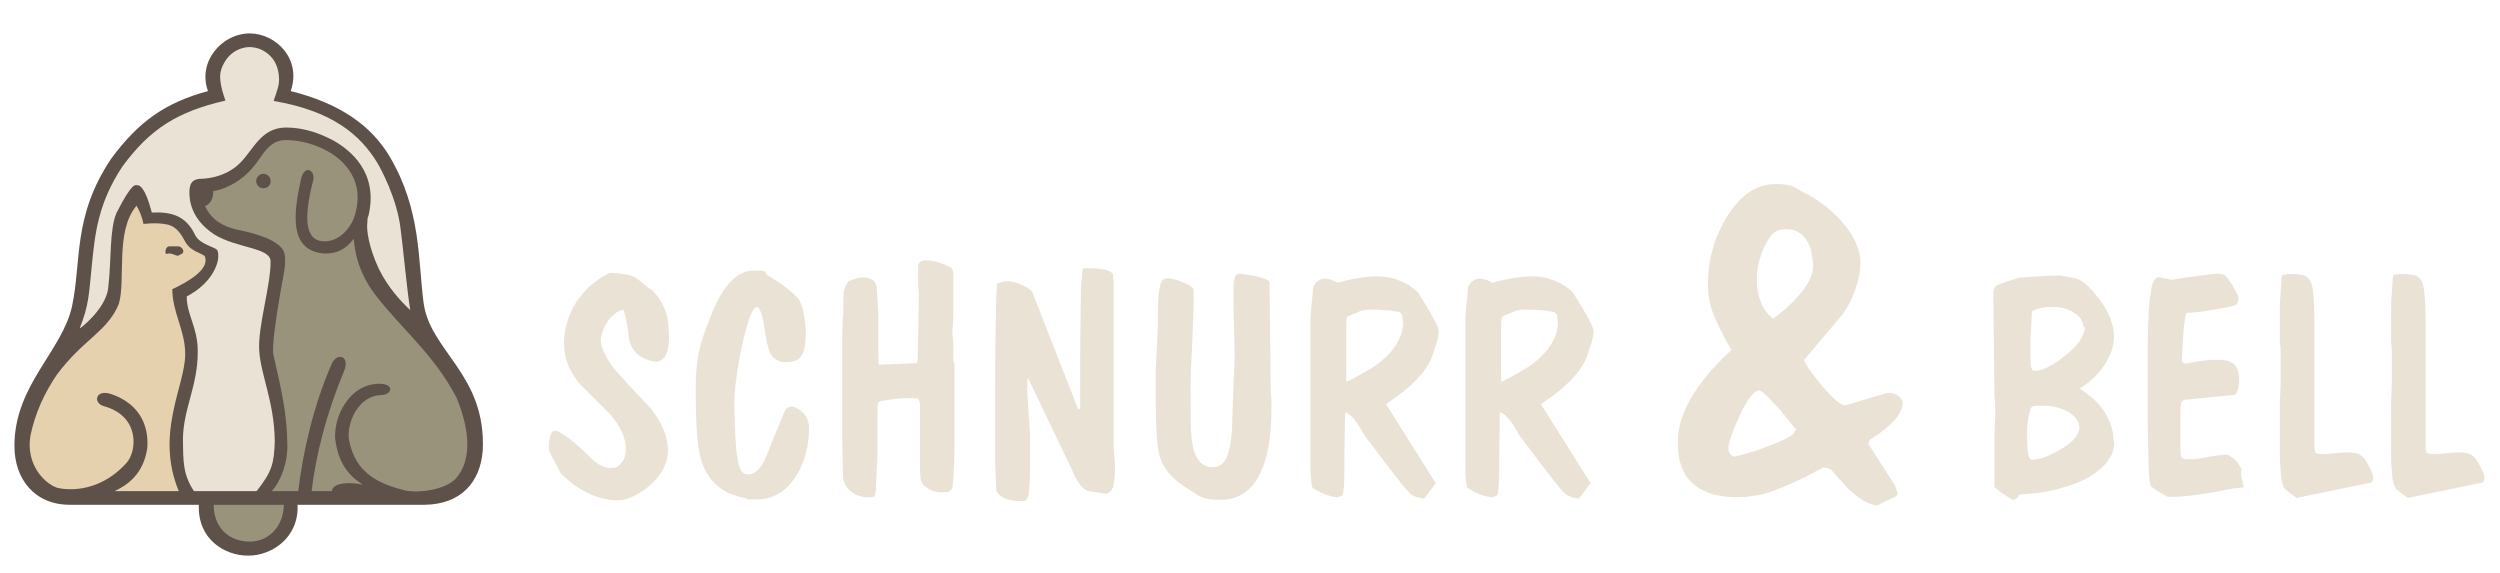
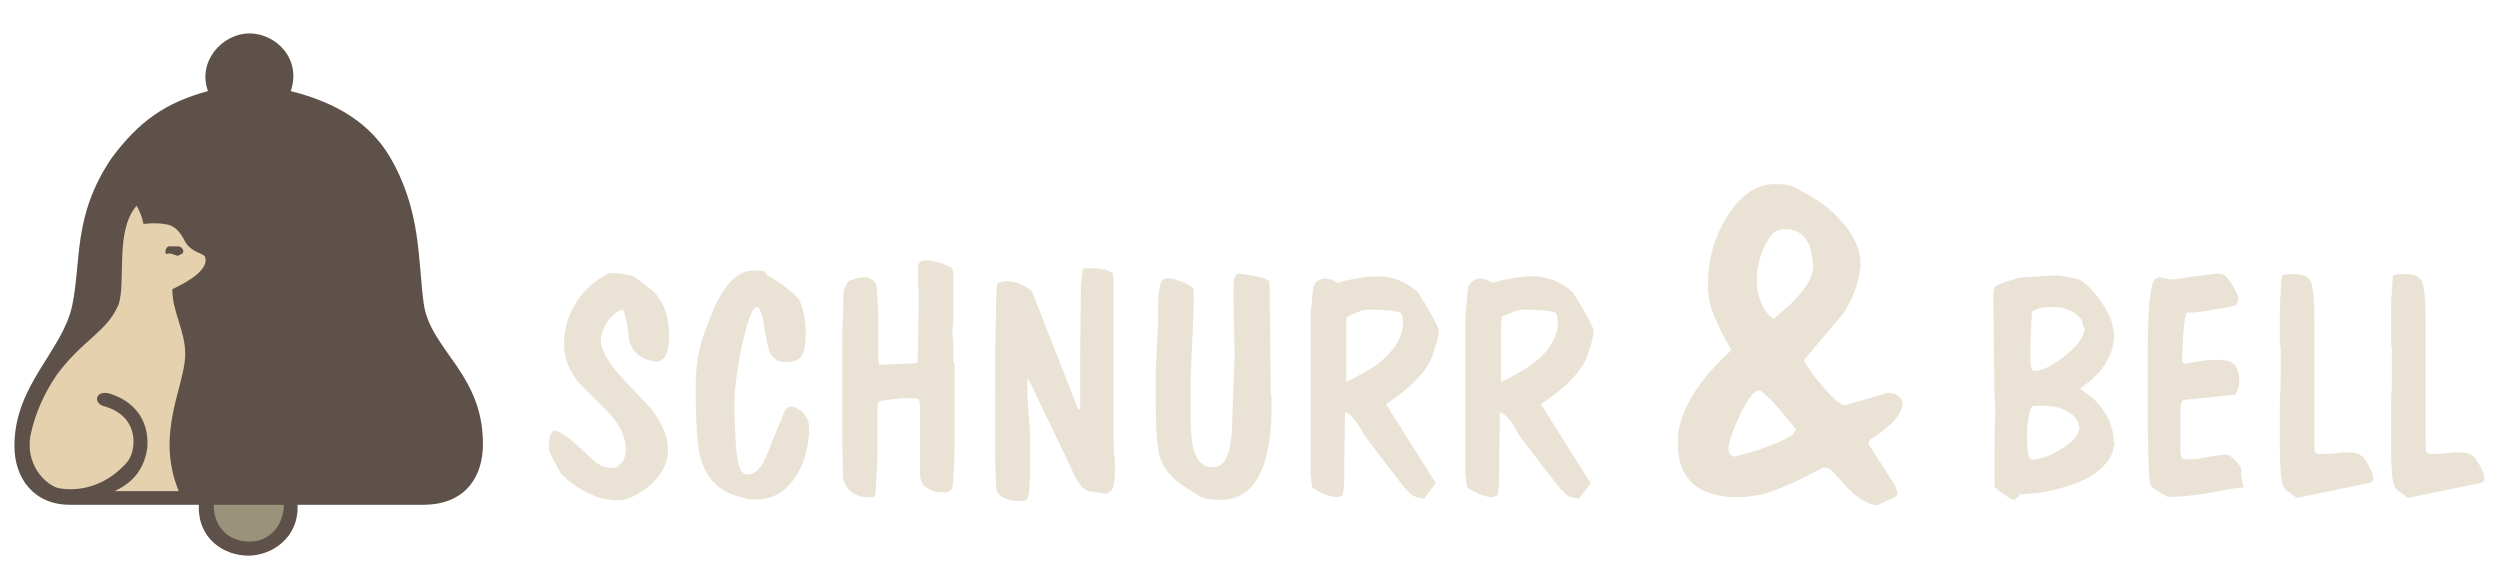
<svg xmlns="http://www.w3.org/2000/svg" id="Ebene_1" version="1.1" viewBox="0 0 658.7 151.1">
  <defs>
    <style>
      .st0 {
        fill: #5d5149;
      }

      .st0, .st1, .st2, .st3 {
        fill-rule: evenodd;
      }

      .st1 {
        fill: #e6d1ae;
      }

      .st2 {
        fill: #eae3d5;
      }

      .st3 {
        fill: #99937c;
      }
    </style>
  </defs>
  <path class="st0" d="M52.5,133H18.4c-9.4,0-14.6-6.9-14.6-15.5,0-16.1,12.6-24.9,15.2-36.9,2.5-11.7.1-23.6,10.3-38.8,7.3-9.9,14.4-14.8,25.5-17.8-2.8-7.6,3.5-15.1,10.9-15.2,7.1,0,13.8,6.8,10.9,15.2,12.4,3.1,21,8.7,26.1,17.3,8.3,14.1,7.4,27.1,8.9,38.4,1.6,12.8,16.5,18.9,15.6,38.9-.6,8.3-5.6,14.3-15.4,14.4h-33.4c.4,8.6-6.7,13.4-13,13.4s-13.4-4.4-13-13.4" />
-   <path class="st2" d="M67.5,129.4h-16.4c-3-4.5-2.8-8.1-2.9-13.5,0-8.1,4-14.3,3.9-23.4,0-6.3-2.9-9.5-2.9-14.4,6.8-3.5,9.1-9.4,8.1-12.1-.5-1-4.8-1.5-6-4.3-2.5-5.1-6.5-5.9-11.3-5.7-1.7-6.5-3.1-7.2-3.8-7.2-.5,0-1.3-1-5.5,7.3-1.9,4.4-1.3,12.2-2.2,19.9-.7,5.5-7.6,10.8-7.5,10.5,2.4-6,2.4-8.7,3.2-16.6.8-7.9,1.5-16.2,8.1-26.1,7.3-9.9,14.5-14.4,27.1-17.3-1.5-4.2-1.5-6.2-1.3-7.4.2-1.2.8-2.4,1.5-3.4.7-1,1.6-1.8,2.7-2.4,1-.5,2.2-.9,3.4-.9,1.2,0,2.4.3,3.4.8,1,.5,2,1.3,2.7,2.2.7.9,1.2,2,1.5,3.3.6,3.3,0,4.2-1.2,7.9,15.2,2.6,22.8,8.7,27.5,16.6.5.9,5.1,9,6,17.5.5,3.5,1.7,16.4,2.5,21-2.5-2.3-5.9-6-8.3-10.9-2.7-5.8-3.3-10.4-3-12.3,0-.4,0-1.1.3-1.7,2.7-11.5-5-17.4-9.3-19.8-3.2-1.7-7.5-3.4-12.4-3.4-6.6,0-8.6,5.8-12.1,9.3-3.2,3.2-7.4,4.1-10.1,4.2-1.9,0-3.3.6-3.3,3.5,0,1.8.2,7,6.6,11.2,6.1,3.7,14.8,3.4,14.8,7.1,0,6.6-3.4,17.1-3,23.5.4,6.4,4,13.6,4.1,23.9-.2,5.8-.7,7.9-4.7,13" />
  <path class="st3" d="M56.2,133h18.6c-.1,5.5-3.8,9.7-9,9.7-5.3,0-9.5-3.5-9.5-9.7" />
-   <path class="st3" d="M78.7,129.4h-7.1c2.4-2.6,4.3-7.7,4.1-12.4-.1-7.4-1.2-12.9-3.7-23.7-.3-2.2.5-8.2,1.9-16.4.6-3.8,2-8.5.7-11-1.7-2.6-6.2-4.2-12.6-5.5-2.9-.8-6-2-8-6.1,1.9-.7,2.2-2.7,2.2-4,1.3,0,4.7-1.2,7.4-3.3,2.1-1.6,3.4-3.2,5-5.5,2.2-3.3,4-4.6,6.8-4.6,5.3,0,12.5,2.5,16.1,7.3,3.4,4.4,3.2,9,1.7,13.4-1.2,2.8-3.7,5.8-7.5,6-5.2.1-5.9-5.5-3.2-16,.7-2.8-2.3-4.4-3.2-.4-1.9,8.8-3.4,18.9,6.2,19.6,3.2,0,5.4-.9,7.7-3.9.6,7.1,3.3,11.6,5.7,14.8,7.2,9.3,15.3,15.5,21.4,27.1,3,7.3,4.6,16-.3,21.4-2.9,2.9-9.7,3.8-13.4,3-6.5-1.7-13.1-4.3-14.7-13.6-.5-4.4,2.6-11.3,8.4-11.5,3,0,3.9-3-.5-3-7.9.2-11.8,8.7-11.5,14.3.7,6.5,3.6,10,7.3,12.3-3.7-.8-7.9-.5-8.2,1.7h-5.3c1.1-9.4,3.9-20.5,8.5-31.5,1.8-4.2-1.9-5.3-3.3-1.8-4.7,10.8-7.5,23-8.7,33.2" />
  <path class="st1" d="M35.9,54.1c.9,1.4,1.6,3.3,1.9,4.9,2.9-.3,4.6-.2,6.5.2,2.2.6,3.4,2.4,4.5,4.5,1.6,2.8,4.7,3,5.2,3.9,1.2,3.2-3.9,6.4-8.6,8.6,0,6.1,3.4,10.8,3.4,17.1,0,8.4-8,20.8-1.7,36.1h-16.9c3.4-1.6,7.6-4.5,8.6-11.3.5-6-2.1-11.8-9.6-14.3-4-1.3-4.8,2.3-1.9,3.2,9.7,2.6,8.8,12,6,15-7.8,8.6-16.8,6.9-18.3,6.5-3.4-1.2-8.2-6.2-7-13.6,1.2-5.9,3.7-11.4,7-16.2,6.9-9.3,13.3-11.3,16.3-18.6,1.9-6.4-1-19.1,4.6-25.8" />
-   <path class="st0" d="M71.3,47.7c0,1.1-.8,1.9-1.9,1.9s-1.9-.9-1.9-1.9.8-1.9,1.9-1.9,1.9.9,1.9,1.9" />
  <path class="st0" d="M43.9,66.9c-.5.2-.5-1.9.7-2h2.3c.8,0,1.4.8,1.4,1.2,0,.9-.7.8-1.2,1.2-.6.4-1.8-.9-3.2-.4" />
  <path class="st2" d="M654.3,127.1l-19.9,4.1-3-2.3c-.7-.8-1.1-2.5-1.2-4.9-.2-2.4-.2-4.1-.2-5.2v-12.6c0-1.7.2-3.6.2-5.8,0-2.2,0-4.2,0-6.2v-1.7c0-.7,0-1.2-.2-1.8,0,0,0-.7,0-2s0-3.6,0-5.8c0-2.2,0-4.1.2-5.5,0-1.4.2-2.6.2-3.5s.2-1.4.3-1.5c.3,0,.7,0,1.4-.2.7,0,1.1,0,1.4,0,1,0,1.9.2,2.6.3s1.3.6,1.7,1.2c.5.5.8,1.7,1,3.7s.3,4.1.3,6.2v28.4c0,2.3,0,4.1,0,5.4,0,1.3.2,2,.5,2,.2,0,.4.2.7.2h.9c.7,0,1.9,0,3.6-.2,1.6-.2,2.6-.2,3-.2,1.9,0,3.1.3,3.8,1,.5.3,1.1,1.2,1.8,2.5.7,1.3,1.2,2.4,1.2,3.2s-.2.9-.5,1.1M625,127.1l-19.9,4.1-3-2.3c-.7-.8-1.1-2.5-1.2-4.9-.2-2.4-.2-4.1-.2-5.2v-12.6c0-1.7.2-3.6.2-5.8,0-2.2,0-4.2,0-6.2v-1.7c0-.7,0-1.2-.2-1.8,0,0,0-.7,0-2s0-3.6,0-5.8c0-2.2,0-4.1.2-5.5,0-1.4.2-2.6.2-3.5s.2-1.4.3-1.5c.3,0,.7,0,1.4-.2.7,0,1.1,0,1.4,0,1,0,1.9.2,2.6.3s1.3.6,1.7,1.2c.5.5.8,1.7,1,3.7.2,2,.3,4.1.3,6.2v28.4c0,2.3,0,4.1,0,5.4,0,1.3.2,2,.5,2,.2,0,.4.2.7.2h.9c.7,0,1.9,0,3.6-.2,1.6-.2,2.6-.2,3-.2,1.9,0,3.1.3,3.8,1,.5.3,1.1,1.2,1.8,2.5.7,1.3,1.2,2.4,1.2,3.2s-.2.9-.5,1.1M591.2,128.4l-2.7.3c-2.5.5-4.5.8-5.9,1.1-4.4.7-7.7,1.1-9.9,1.1s-1.3,0-2-.2c-.7-.5-1.3-.8-1.7-1-1.1-.7-1.8-1.2-2.2-1.5-.3-.3-.6-2.2-.7-5.6,0-3.4-.2-6.8-.2-10.2v-21.1c0-2.5,0-5,.2-7.7,0-2.6.3-5,.7-7.2.3-2.2,1-3.2,2-3.4l3.2.7c2.5-.3,4.3-.7,5.6-.8,3.8-.5,6-.8,6.6-.8.9,0,1.6.2,2,.4.3.3,1.1,1.2,2.1,2.8.3.7.7,1.2,1,1.8.3.6.5,1.1.5,1.5s-.2,1.2-.6,1.7c-.2.2-2,.7-5.5,1.2-3.5.7-6,.9-7.5.9-.4.3-.7,2.4-1,6.4,0,1.3-.2,3.2-.3,5.8,0,.7.4,1.2,1.2,1.2.6-.2,1.1-.2,1.5-.3,2.4-.5,4.5-.7,6.3-.7s2,0,2.5.2c.5,0,1.1.2,1.7.6.7.3,1.1.9,1.4,1.7.3.8.5,1.7.5,2.6,0,2-.4,3.3-1.1,4.1l-11.7,1.2c-1.3,0-2.2.2-2.4.7-.2.5-.3,1.2-.3,2.1v10.8c0,.7.2,1.2.2,1.5,0,.3.4.6,1,.7.5,0,1,0,1.3,0,.9,0,1.9,0,3.1-.3,3.1-.6,5.3-.9,6.7-.9.7.2,1.3.7,2.1,1.4.7.7,1.3,1.5,1.7,2.5-.2.7-.2,1.6.2,2.9,0,.5.2,1.1.5,1.9M547.9,113.1c0-1.9-1-3.4-2.8-4.5-1.9-1.1-4.1-1.7-6.5-1.7s-2.6,0-3.1.2c-.5.2-.8,1.5-1.2,4,0,.4-.2,1-.2,1.8v1.2c0,1.9,0,3.6.2,4.9.2,1.4.5,2.1,1.1,2.1,1.9,0,4.3-.8,7.2-2.5,3.2-1.8,5-3.7,5.2-5.5M548.9,86.3c0-1.7-.8-2.9-2.4-3.9-1.7-1-3.3-1.5-5.2-1.5s-2.1,0-3.2.2c-1.1.2-2,.5-2.6.9-.2,0-.2,1.3-.3,3.6-.2,2.3-.2,4.2-.2,5.5,0,1.3,0,2.1,0,2.2,0,.4,0,.7,0,1.1,0,1,0,1.8.2,2.4.2.7.4.9.9.9,1.9,0,4.5-1.2,7.8-3.8,3.6-2.8,5.4-5.4,5.4-7.8M557.1,116.3c0,2.6-1.1,4.8-3.1,6.7-2,2-4.7,3.6-8.1,4.7-3.5,1.2-6.5,1.9-9,2.2-2.3.2-4,.3-4.8.4-.4.8-1,1.3-1.7,1.4-.7-.4-1.2-.7-1.6-.9-1.2-.8-2.3-1.6-3.3-2.5v-2.3c0-2.1,0-4.5,0-7.4,0-2.8,0-5.7.2-8.6v-1c0-2.3,0-3.8-.2-4.3l-.3-27c0-1.2.2-1.9.7-2.4.2-.2,1.2-.5,3.1-1.2.6-.2,1.5-.4,2.8-.9,1.7-.2,3-.2,4-.3,2.8-.2,4.9-.3,6-.3h.9l3.9.7c1.7.2,3.7,1.9,6.2,5.1,2.8,3.6,4.2,7,4.2,10.2s-1.5,6.9-4.5,10.1c-1,1.1-2.5,2.3-4.5,3.7,2,1.3,3.6,2.6,4.5,3.6,2.9,3.1,4.4,6.6,4.4,10.4M473.3,113.2c-1.9-2.2-3.1-3.8-4.1-5-3-3.4-4.9-5.1-5.7-5.4-1.4.2-3.1,2.4-5,6.4-1.9,4.1-2.9,7-3.1,8.8,0,1.4.6,2.2,1.7,2.3,3.5-.9,6.2-1.7,7.9-2.4,5.2-1.9,7.8-3.3,7.8-4.2l.5-.6M477.7,69.5c-.1-.7-.2-1.5-.3-2.3-.1-.8-.3-1.6-.6-2.4-1.2-2.9-3.3-4.4-6.1-4.4s-3.8,1-5,3.1c-1.3,2.1-2.2,4.7-2.7,7.9-.1.6-.1,1.4-.1,2.4,0,2,.3,3.8,1,5.7.7,1.9,1.9,3.4,3.3,4.5,2.6-2,4.4-3.6,5.6-4.9,3.6-3.7,5.2-7,4.9-9.7M501.3,106.1c0,2.8-2.8,6.1-8.2,9.5-.5.2-.7.7-.8,1.4l7,10.9.7,2.2c0,.2-.2.5-.8.9-1.9.8-3.4,1.5-4.5,2.2-2.6-.3-5.1-1.9-7.7-4.4-1.5-1.6-3-3.3-4.4-4.9-.7-.5-1.4-.7-2.3-.7-3.1,1.7-5.6,3-7.2,3.7-5.4,2.4-9,3.7-11.1,3.7-.5.1-1,.2-1.7.3-.7,0-1.5.1-2.7.1-4.1,0-7.3-.8-9.8-2.3-3.8-2.3-5.7-6.2-5.7-11.6v-1c0-4.9,2.3-10.4,7-16.4,1.5-1.9,3.8-4.4,7.1-7.5-1.6-2.7-3.1-5.5-4.3-8.4-1.3-2.8-1.9-5.8-1.9-8.8,0-6.4,1.6-12.5,5.1-18,3.5-5.6,7.7-8.5,12.6-8.5s4.7.8,7.6,2.2c4.1,2.1,7.6,4.8,10.5,8.3,2.9,3.5,4.4,6.9,4.4,10.4s-1.6,9.1-4.7,13.4c-3.5,4.1-6.9,8.2-10.2,12.1.9,1.9,2.6,4.2,5,7,2.8,3.3,4.8,4.9,5.9,4.9l11.1-3.3c1,0,2,.2,2.7.7.7.5,1.2,1.2,1.4,1.9M410.4,84.6c0-1.3-.3-2.2-.8-2.3-.6-.2-1.4-.3-2.6-.5-1.2,0-2.4-.2-3.6-.2s-1.5,0-2.2,0-1.3.2-1.8.3l-3.6,1.5c-.2.2-.3,1.4-.3,3.8,0,2.3,0,3.6,0,3.6v9.7h.3c3.2-1.6,5.6-3,7.3-4.1,5-3.6,7.4-7.5,7.4-11.8M419.9,87c0,1-.2,2.2-.7,3.7-.3.8-.6,1.7-.8,2.5-.9,3-3.2,6-6.9,9.2-1.2,1.1-3.1,2.4-5.5,4.1l13.1,20.8-3.1,4.1c-.7-.2-1.2-.2-1.5-.3-1.2-.3-2.1-.8-2.6-1.6-.3,0-2.3-2.6-6-7.4-1.2-1.6-3.1-4.1-5.6-7.4-.7-1.3-1.3-2.3-1.7-2.9-1.4-2-2.6-3.1-3.4-3.1l-.2,12.2v4.1c0,2.9-.2,4.7-.5,5.5-.4.2-.8.3-1.2.5-1.2,0-2.7-.4-4.4-1.2-.6-.2-1.2-.7-2.2-1.2-.2-.2-.3-.8-.4-1.7,0-.8-.2-1.7-.2-2.6v-41l.7-7.6c0-.2.2-.5.6-1,0-.2.3-.4.7-.7s1-.6,1.7-.6,1.8.2,2.7.7c.2,0,.4.2.7.4,1.3-.3,2.4-.7,3.2-.8,2.7-.6,5.2-.9,7.4-.9s3.9.4,5.7,1.1c1.8.7,3.4,1.7,4.9,3.1,1.2,2,2.1,3.4,2.7,4.4,1.8,3.1,2.8,5.1,2.8,5.8M369.6,84.6c0-1.3-.3-2.2-.8-2.3-.6-.2-1.4-.3-2.6-.5-1.2,0-2.4-.2-3.6-.2s-1.5,0-2.2,0-1.3.2-1.8.3l-3.6,1.5c-.2.2-.3,1.4-.3,3.8,0,2.3,0,3.6,0,3.6v9.7h.3c3.2-1.6,5.6-3,7.3-4.1,5-3.6,7.4-7.5,7.4-11.8M379.1,87c0,1-.2,2.2-.7,3.7-.3.8-.6,1.7-.8,2.5-.9,3-3.2,6-6.9,9.2-1.2,1.1-3.1,2.4-5.5,4.1l13.1,20.8-3.1,4.1c-.7-.2-1.2-.2-1.5-.3-1.2-.3-2.1-.8-2.6-1.6-.3,0-2.3-2.6-6-7.4-1.2-1.6-3.1-4.1-5.6-7.4-.7-1.3-1.3-2.3-1.7-2.9-1.4-2-2.6-3.1-3.4-3.1l-.2,12.2v4.1c0,2.9-.2,4.7-.5,5.5-.4.2-.8.3-1.2.5-1.2,0-2.7-.4-4.4-1.2-.6-.2-1.2-.7-2.2-1.2-.2-.2-.3-.8-.4-1.7,0-.8-.2-1.7-.2-2.6v-41l.7-7.6c0-.2.2-.5.6-1,0-.2.3-.4.7-.7.4-.3,1-.6,1.7-.6s1.8.2,2.7.7c.2,0,.4.2.7.4,1.3-.3,2.4-.7,3.2-.8,2.7-.6,5.2-.9,7.4-.9s3.9.4,5.7,1.1c1.8.7,3.4,1.7,4.9,3.1,1.2,2,2.1,3.4,2.7,4.4,1.8,3.1,2.8,5.1,2.8,5.8M334.8,102.1c0,.7,0,1.6.2,2.7,0,1.2,0,2.2,0,2.9,0,6.2-.7,11.2-2.2,15.2-2.2,6-6,8.8-11.2,8.8s-5.4-1-8.6-2.9c-3.6-2.2-6-4.7-7.1-7.6-.6-1.3-1-3.9-1.2-7.8-.2-3.8-.2-7.7-.2-11.6v-3.7l.6-12.6v-2.6c0-2.6,0-4.9.4-6.7.2-1.8.8-2.8,1.7-2.8.6-.2,1.8,0,3.8.7,2,.7,3.1,1.5,3.5,2.1v2.8c0,3.1-.2,7.2-.4,12.1-.3,5-.4,8.3-.4,10,0,7.7,0,12.2.2,13.6.4,5.6,2.3,8.4,5.6,8.4s4.6-3.2,5.1-9.7c.2-6.4.4-12.7.7-19.2l-.3-14.9v-2c0-1.5,0-2.7.2-3.7.2-1,.7-1.5,1.3-1.5,1.5.2,2.7.4,3.6.5,2.5.5,3.9,1,4.4,1.6l.3,27.6M293.4,113.9v1.7c0,1,0,2.5.2,4.5.2,2,.2,3.1.2,3.1,0,2.2-.2,3.9-.5,5s-1,1.7-1.9,1.9l-3.9-.6c-1.2,0-2.5-.9-3.6-2.8-.4-.6-.9-1.5-1.4-2.8l-11.6-24.2c-.2,0-.2.7-.2,1.7s0,1.9,0,2.5l.7,10.6v9.2c0,2.8-.2,4.9-.3,6.2-.2,1.4-.7,2.1-1.3,2.1s-1.5,0-2,0c-3.1-.3-4.8-1.3-5.3-2.9l-.3-7.5v-17.3c0-7.6,0-14.3.2-20.3,0-5.9.2-8.9.4-9.3.7-.3,1.6-.6,2.5-.6,1.4,0,2.8.4,4.2,1.1,1.5.7,2.3,1.3,2.5,1.8l12.1,30.9c.3,0,.5-.2.5-.7v-14.6l.2-16.6c0-1.2.2-2.3.3-3.5,0-1.2.2-1.7.4-1.8.3,0,.7,0,1.2,0s.7,0,1.1,0c1.2,0,2.2.2,3.2.3.9.2,1.7.6,2.2,1.1l.2,1.8v11.5c0,0,0,10.7,0,10.7v18M251.5,95.5v13.9c0,4.1,0,7.3,0,9.3-.2,6.3-.4,9.7-.7,10.1-.3.4-.7.7-1.2.9-1,0-1.7,0-2.2,0-1.6-.2-2.6-.7-3.3-1.3-.7-.3-1.1-.9-1.4-1.7-.2-.7-.3-1.7-.3-2.6v-14.1c0-1.2,0-2.2,0-3.1,0-.8-.2-1.4-.3-1.7-.2-.2-.9-.3-2.2-.3s-2.4,0-3.9.2c-1.5.2-2.6.3-3.4.5-.7,0-1,.2-1.2.5-.2.4-.2,1.2-.2,2.3v11.6l-.4,8.2c0,.7,0,1.3-.2,1.9,0,.6-.3.9-.8.9h-2c-3.1-.5-5-2.1-5.7-5,0-3.1-.2-7.1-.2-12.1v-23.6c0-4.5.2-7.2.3-7.9v-3.4c0-1.2,0-2,.2-2.6.2-.7.5-1.3,1-2.1,0-.2.6-.4,1.5-.7.8-.3,1.7-.5,2.6-.5s1.7.2,2.3.6c.6.3,1,1,1.2,1.8l.4,6.7v8.6c0,2.9,0,4.6.2,5.3l9.9-.4.3-.6.3-18c0-.6-.2-1.4-.2-2.4,0-1,0-1.7,0-2.1,0-1.1,0-1.9,0-2.5,0-.5.3-.9.7-1.2.3-.2.9-.3,1.7-.3s2.5.3,4.1.9c.5.2,1.2.5,2.2,1,.3.3.6,1,.6,1.8s0,1.9,0,2.9,0,2.3,0,3.8v3.3c0,2.6-.2,4.2-.3,4.7l.3,4.1v4.5M213.2,112.4c0,5.5-1.4,10.3-4.2,14.1-2.5,3.4-5.8,5.1-9.8,5.1s-1.7-.2-2.6-.3c-1.1-.2-2.2-.5-3.4-.9-4.6-1.7-7.6-5.2-8.8-10.5-.7-3-1.1-8.8-1.1-17.4s1.2-12.2,3.9-19c3.1-8.1,6.9-12.2,11.3-12.2s2.6.4,3.7,1.2c1.2.7,2.2,1.4,3.4,2.1,2.8,2.1,4.5,3.6,5,4.5.7,1.3,1.2,3.1,1.5,5.4,0,.5,0,1.1.2,1.9,0,.8,0,1.5,0,1.9,0,1.2-.2,2.3-.3,3.3-.2,1-.5,1.8-1,2.4-.8,1-2.1,1.4-3.7,1.4s-2.1-.2-2.9-.7c-.8-.5-1.5-1.4-1.8-2.6-.4-1.2-.7-2.6-1-4.5-.3-1.7-.5-3-.6-3.6-.5-2-1-3.1-1.6-3.1s-1.6,1.5-2.4,4.3c-.3,1-.7,2.5-1.2,4.6-.5,2.2-.9,4-1.1,5.4-.8,4.6-1.2,8.2-1.2,10.7,0,4.8.2,8.9.5,12.4.3,3.5.9,5.6,1.8,6.3.2.2.6.3,1.4.4,1.8,0,3.6-1.8,5-5.5s3.1-7.6,4.8-11.7c.7-.5,1.2-.7,1.4-.7.5,0,1.2.2,2,.7.7.5,1.1.8,1.4,1.2.9,1.1,1.4,2.3,1.4,3.8M176.3,88.5c0,4.5-1.2,6.8-3.6,6.8-3.8-.6-6.1-2.5-6.9-5.6-.2-.8-.2-1.6-.2-2.1-.5-3.1-1-5.2-1.4-6-1.5.3-2.9,1.4-4.1,3.1-1.2,1.8-1.8,3.6-1.8,5.2s1.5,5,4.5,8.4c2.8,3.1,5.7,6.2,8.6,9.2,3.1,4,4.6,7.6,4.6,11.1s-1.9,7.1-5.5,9.9c-3.2,2.4-5.9,3.5-8,3.3-3.5,0-6.9-1.2-10.4-3.5-1.2-.7-2.6-1.9-4.3-3.5-.4-.7-.7-1.2-.9-1.7-1.4-2.5-2.2-4.1-2.3-4.7,0-1.2,0-2.1.2-2.6.2-1.7.8-2.5,1.7-2.3,1.7.5,4.8,2.8,9.1,7.1,1.8,1.8,3.6,2.7,5.3,2.7s1.8-.3,2.6-1.1c.9-.8,1.4-2.2,1.4-3.8,0-3.1-1.4-6.1-4.2-9.3-2.6-2.6-5.3-5.3-7.9-7.9-2.8-3.3-4.2-6.9-4.2-10.6s1.1-7.7,3.3-11.1c2.2-3.3,5.2-5.9,8.8-7.6,1.5,0,2.8.2,4.1.4,1.3.2,2.2.5,2.6.8.4.3.7.7,1.1.8,1.7,1.4,2.6,2.2,2.9,2.2,2.2,1.8,3.7,4.5,4.5,7.8.2,1.2.3,2.6.4,4.5" />
</svg>